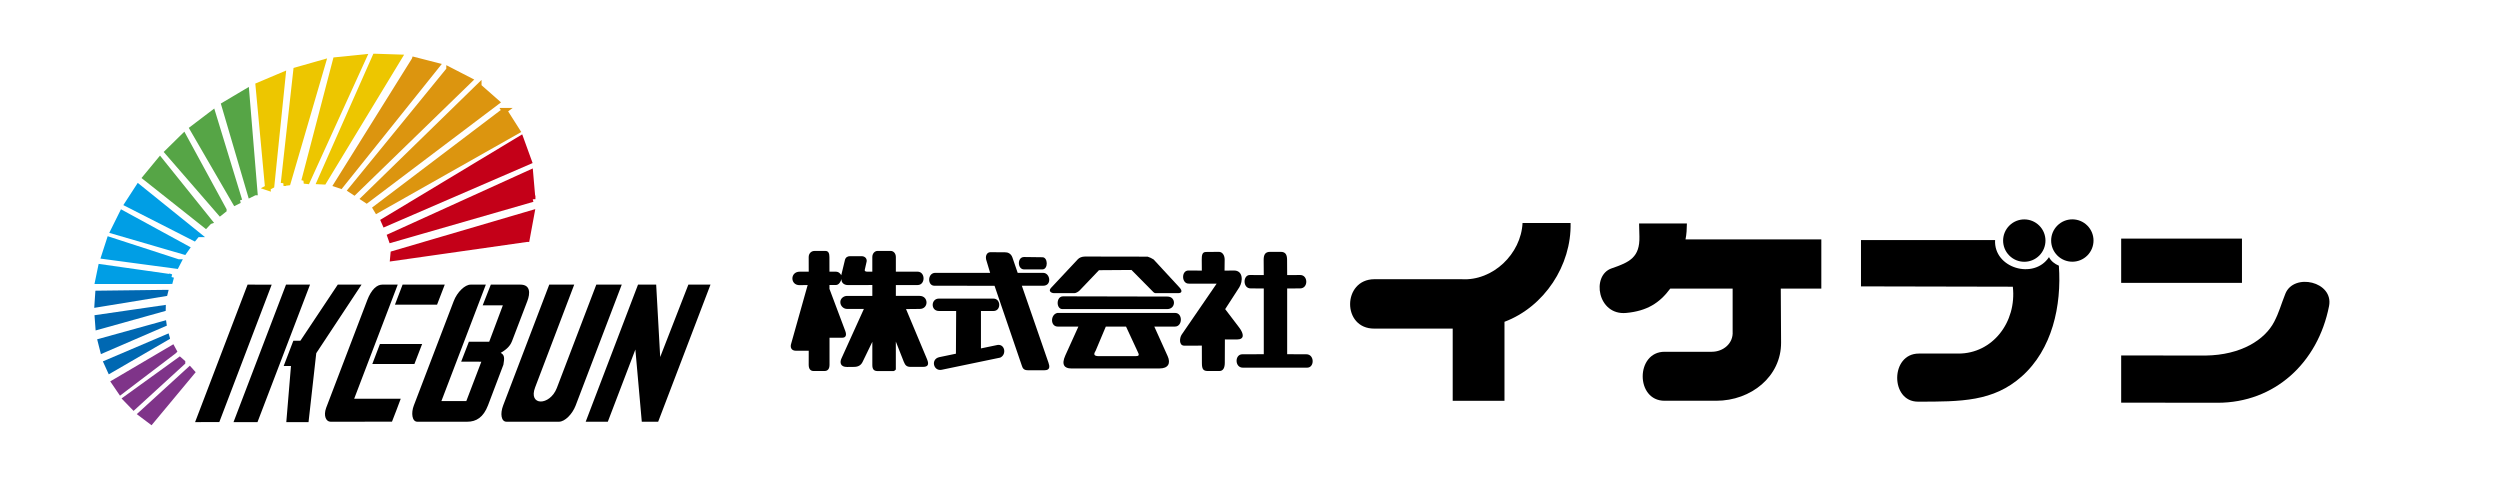
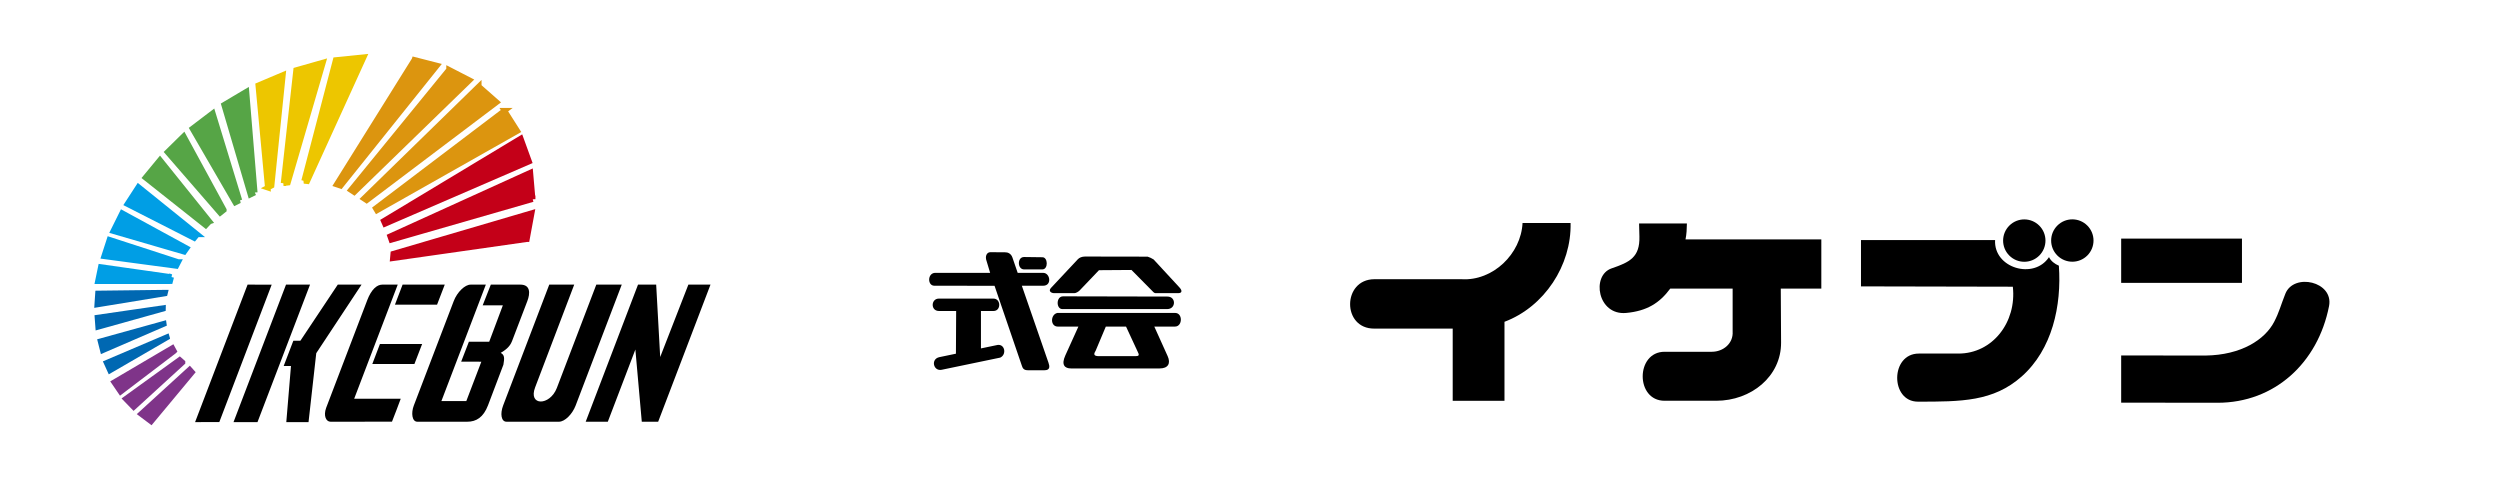
<svg xmlns="http://www.w3.org/2000/svg" id="_レイヤー_2" viewBox="0 0 1836.18 361.68">
  <defs>
    <style>.cls-1{fill:none;}.cls-2{fill:#0068b2;stroke:#0068b2;stroke-width:1.43px;}.cls-3{fill:#7f3489;stroke:#7f3489;}.cls-3,.cls-4,.cls-5,.cls-6,.cls-7,.cls-8{stroke-width:4.05px;}.cls-4{fill:#c40018;stroke:#c40018;}.cls-5{fill:#009ee5;stroke:#009ee5;}.cls-6{fill:#edc600;stroke:#edc600;}.cls-7{fill:#dc950f;stroke:#dc950f;}.cls-8{fill:#56a546;stroke:#56a546;}</style>
  </defs>
  <g id="_レイヤー_1-2">
    <g>
      <g>
        <path d="m1153.55,163.78h-35.28c-1.12,22.74-21.82,42.73-44.8,41.29h-64.07c-23.55.14-23.87,36.44,0,36.28h57.57v53.05h38.03v-58.05c29.22-10.99,49.3-41.43,48.55-72.58Z" />
        <path d="m1204.1,173.77c.37,15.22-7.13,18.8-20.42,23.34-15.05,5.14-10.38,34.68,10.69,32.74,15.25-1.41,24.52-7.26,32.39-17.89h45.81v31.56c.57,8.7-6.9,14.85-15.31,14.85h-34.69c-21.3,0-21.53,35.98,0,35.98h37.93c25.62,0,47.78-17.83,47.65-42.78l-.22-39.6h29.78v-36.13h-99.75c.79-3.85.96-7.78,1.02-11.7h-35.12l.24,9.65Z" />
        <path d="m1557.94,207.74h88.72v-32.48h-88.72v32.48Zm0,87.99l70.66.09c42.14.05,73.84-29.42,82.01-70.98,3.56-18.15-25.94-24.63-32.09-9.08-3.42,8.62-4.51,13.41-8.11,20.42-6.8,13.29-24.31,24.63-50.56,24.96l-61.91-.07v34.66Z" />
        <path d="m791.63,190.43l-19.71,21.05c-2.16,2.31.17,3.84,2.34,3.84h14.86c1.1,0,2.91-1.03,3.85-2l14.2-14.87,23.88-.17,14.87,15.03c.72.81,1.81,2,2.67,2h16.87c2.51,0,3.18-1.64.84-4.17l-19-20.57c-1.36-.89-2.85-1.56-4.4-2.07l-45.92-.08c-2.34,0-4.22.8-5.35,2Zm-10.86,27.23c-5.18,0-5.18,9.35-.5,9.35h77.01c6.51,0,6.68-9.17.16-9.19l-76.67-.17Zm-4.17,12.19c-5.18,1.09-5.35,10.02.33,10.02l15.11.02-9.6,21.2c-3.12,6.89-.48,9.52,4.18,9.52h65.15c6.18,0,8.24-3.72,5.84-9.02l-9.8-21.7,15.15-.02c5.68,0,5.84-10.02.16-10.02h-86.52Zm50.44,10.02l8.52,18.37c1.39,2.54,1,3.34-1.33,3.34h-27.73c-3.18-.17-3.34-1.5-1.84-3.84l7.52-17.85,14.86-.02Z" />
-         <path d="m872.83,198.68c-5.29,0-5.1,9.63.19,9.64l20.56.03-25.66,37.4c-1.64,2.39-2.15,8.14,1.89,8.13l12.91-.03.04,12.79c0,4.72,1.13,5.86,4.54,5.86h8.31c2.84,0,3.96-2.46,3.97-6.05l.07-17.15,8.72.05c5.84.03,5.32-4.13,1.71-8.88l-10.21-13.42,10.39-16.07c2.77-4.46,2.84-12.36-3.97-12.29l-6.89.07.09-8.01c.04-3.4-1.8-5.79-4.25-5.77l-9.55.09c-2.84.03-3.03,2.65-3.03,5.67l.06,8.01-9.89-.07Zm45.09,3.31c-5.1,0-5.28,9.79.57,9.83l9.72.07v48.27l-15.77.05c-5.67.02-5.67,9.83.38,9.83h47.26c5.48,0,5.48-9.81-.57-9.83l-14.12-.05v-48.27l9.58-.07c6.05-.05,5.86-9.86,0-9.83l-9.58.05-.06-11.21c-.02-3.78-1.13-5.86-4.72-5.86h-7.75c-3.6,0-4.73,2.08-4.73,5.86l.08,11.21-10.29-.05Z" />
-         <path d="m620.57,191l-2.7,11.18c-.52-1.03-1.74-2.64-4.01-2.64h-4.65l-.02-10.67c0-2.76-.71-4.56-2.89-4.56h-8.1c-2.31,0-4.24,1.8-4.24,4.5l.03,10.73h-6.59c-7.26,0-7.13,10.02-.06,9.9l5.87-.1-12.12,43.09c-.82,2.44-.05,5.14,3.35,5.17h9.55l-.03,10.26c0,3.02,1.22,4.63,3.6,4.63h8.03c2.44,0,3.67-1.61,3.67-4.63v-19.8h9.25c3.22,0,3.23-2.5,2.32-4.95l-11.62-30.94v-2.84h4.65c2.4.03,3.69-2.68,4.2-4.4-.26,2.76,1.93,4.44,4.69,4.44l17.95-.03v8h-18.33c-2.66-.15-5.38,1.98-5.16,4.79.07,2.65,2.51,4.92,5.16,4.76h12.13l-16.5,36.41c-1.29,2.83-.9,6.3,4.24,6.23l5.04-.06c3.25,0,5.17-1.4,6.27-3.67l7.15-14.76v16.95c-.01,3.34,1.15,4.56,4.1,4.56h10.86c.79.23,2.5-.78,2.3-1.56v-20.12l5.85,14.85c1.11,2.83,2.34,3.74,5.03,3.74h9c3.51,0,4.78-1.46,3.05-5.61l-15.44-36.85,10.08-.1c6.68.01,6.62-9.58-.13-9.58h-17.42v-7.97h16c5.79.01,5.85-9.83-.12-9.83h-15.88v-10.73c0-2.7-1.74-4.5-3.79-4.5h-9.65c-1.99,0-3.85,1.8-3.85,4.5v10.73s-3.73,0-3.73,0c-1.03,0-2.19-.26-1.74-1.67l1.16-5.14c.77-2.38-.77-4.5-3.47-4.56l-8.73.02c-1.43-.02-3.1.69-3.61,2.81Z" />
        <path d="m727.23,200.41h-40.65c-5.49.45-5.42,9.44-.34,9.45l44.23.05,20.04,58.65c.55,1.63,1.18,3.37,4.38,3.37h12.32c4.21,0,3.8-2.95,2.86-5.57l-19.56-56.5h15.68c6.63,0,5.19-9.45,0-9.45h-18.72l-3.88-11.3c-.99-2.88-3.37-3.88-5.46-3.81l-10.73-.07c-2.53-.02-4.22,2.87-2.7,6.75l2.53,8.43Zm24.96-2.53h13.33c4.55,0,4.22-9.11,0-8.94l-13.33-.17c-5.22-.07-5.06,9.11,0,9.11Zm-31.71,30.53h9.28c5.57,0,5.57-9.11-.17-9.11h-39.97c-5.99,0-6.24,9.11,0,9.11h12.65l-.17,31.37-12.15,2.53c-6.57,1.37-4.42,10.55,1.69,9.28l43.01-8.94c4.86-2.23,3.42-10.12-2.02-9.28l-12.15,2.53v-27.49Z" />
        <path d="m1366.84,176.3v34.04l111.53.24c2.91,26.09-14.96,49.1-39.88,49.1h-29.17c-21.07,0-21.07,35.33-.65,35.33,31.77,0,55.32,0,76.17-18.47,22.48-19.91,29.44-51.96,27.34-81.41-2.99-1.24-5.79-3.33-7.25-6.28-11.07,16.82-40.74,8.08-39.59-12.55h-98.5Zm108.95,11.41c6.07,6.08,15.92,6.08,22,0,6.07-6.08,6.07-15.93,0-22-6.08-6.08-15.93-6.08-22,0-6.08,6.08-6.08,15.93,0,22Zm35.28-.04c6.07,6.07,15.93,6.07,22,0,6.08-6.08,6.08-15.93,0-22-6.07-6.08-15.93-6.08-22,0-6.08,6.08-6.08,15.93,0,22Z" />
      </g>
      <path class="cls-4" d="m387.01,175.67l3.55-19.21-101.73,29.88-.31,3.38,98.48-14.05Z" />
      <path class="cls-4" d="m391.23,146.29l-1.69-19.55-103.02,46.8.92,2.64,103.79-29.9Z" />
      <path class="cls-4" d="m382.48,101.69l-100.68,60.63.94,2.15,105.89-45.81-6.15-16.97Z" />
      <path class="cls-7" d="m370.52,81.3l-94.6,71.69.95,1.59,103.13-58.33-9.49-14.95Z" />
      <path class="cls-7" d="m351.65,63.49l-84.41,82.33,2.04,1.35,95.5-72.1-13.13-11.58Z" />
      <path class="cls-7" d="m329.81,51.18l-72.13,88.39,2.47,1.63,84.73-82.26-15.07-7.76Z" />
      <path class="cls-7" d="m304.37,43.91l-57.18,91.6,2.98,1.01,70.79-88.37-16.59-4.25Z" />
-       <path class="cls-6" d="m275.55,41.49l-40.68,91.87,2.96.14,55.46-91.43-17.74-.58Z" />
      <path class="cls-6" d="m223.31,132.87l2.36.25,41.53-91.16-20.67,2.11-23.21,88.8Z" />
      <path class="cls-6" d="m208.23,134.58l3.25-.4,25.8-88.34-19.82,5.64-9.22,83.1Z" />
      <path class="cls-6" d="m196.66,137.86l2.82-1.49,8.35-81.39-18.16,7.68,7,75.2Z" />
-       <path class="cls-8" d="m187.13,141.4l-6.11-74.17-16.45,9.76,19.38,65.98,3.18-1.57Z" />
+       <path class="cls-8" d="m187.13,141.4l-6.11-74.17-16.45,9.76,19.38,65.98,3.18-1.57" />
      <path class="cls-8" d="m175.88,147.25l-19.6-64.17-14.97,11.37,31.5,54.32,3.08-1.52Z" />
      <path class="cls-8" d="m164.41,154.22l-29.5-54.2-11.91,11.69,38.73,44.63,2.68-2.12Z" />
      <path class="cls-8" d="m153.83,162.69l-36.33-45.2-10.7,12.96,44.32,35.11,2.7-2.87Z" />
      <path class="cls-5" d="m144.88,172.16l-43.23-34.86-8.15,12.57,49.13,25.01,2.25-2.72Z" />
      <path class="cls-5" d="m137.12,182.35l-47.4-25.85-6.58,13.26,52.14,15.19,1.84-2.6Z" />
      <path class="cls-5" d="m130.94,192.46l-50.55-16.42-3.95,12.2,53.02,7.1,1.49-2.88Z" />
      <path class="cls-5" d="m125.79,203.44l-51.75-7.35-2.17,10.49,53.11-.04.8-3.1Z" />
      <path class="cls-2" d="m122.94,213.59l-52.21.63-.74,11.04,52.18-8.56.78-3.11Z" />
      <path class="cls-2" d="m121.06,224.75l-50.89,7.38.72,9.66,50.11-14.01.06-3.03Z" />
      <path class="cls-2" d="m121.74,238.71l-.38-2.62-49.14,13.62,2.38,9.39,47.14-20.38Z" />
      <path class="cls-2" d="m124.13,248.45l-.75-2.62-46.87,19.96,3.7,8.14,43.92-25.47Z" />
      <path class="cls-3" d="m127.8,257.91l-1.23-2.27-42.71,25.12,4.74,6.96,39.2-29.81Z" />
      <path class="cls-3" d="m134.06,266.16l-2.1-1.84-39.61,28.6,5.84,6.04,35.87-32.8Z" />
      <path class="cls-3" d="m141.06,273.41l-1.76-1.96-35.67,32.56,7.36,5.54,30.07-36.14Z" />
      <g>
        <path d="m248.08,209.05l-27.45,41.21h-5.18s-7.09,18.55-7.09,18.55h5.35l-3.43,41.22h16.33l5.67-50.63,33.26-50.35h-17.47Z" />
        <path d="m210.07,209.04l-38.56,100.99h17.61l38.59-100.99h-17.64Z" />
        <path d="m181.84,209.05l-38.55,100.98,17.79-.04,38.46-100.9-17.7-.05Z" />
        <path d="m269.7,220.54c3.05-8,7.15-11.49,11.07-11.49h11.35s-31.99,83.82-31.99,83.82h34.2s-6.3,16.84-6.43,16.84l-45.1.04c-3.29,0-5.38-4.31-3.26-10.17l30.17-79.03Z" />
        <path d="m354.52,224.26h14.81s-10.02,26.73-10.02,26.73h-14.93s-5.67,14.65-5.67,14.65l14.82.02-11.03,28.89h-18.3s32.63-85.5,32.63-85.5h-11.24c-4.04,0-9.76,5.35-12.34,12.08l-29.32,76.72c-2.12,5.54-1.3,11.89,2.55,11.89h36.75c6.5,0,11.81-3.15,15.21-12.07l11.3-29.82c.85-4.87.88-7.15-1.98-8.68,2.86-1.73,6.6-4.09,8.32-8.66l11.23-29.38c2.16-5.64,2.38-12.09-5.13-12.09h-21.69l-5.98,15.22Z" />
        <path d="m326.66,209.05h-30.97l-5.62,14.74h30.93l5.66-14.74Z" />
        <path d="m403.42,209.02l-33.89,88.83c-2.3,6.04-1.42,11.89,2.46,11.89h38.56c4.33,0,9.8-5.53,12.24-11.89l33.88-88.83c-6.23,0-12.47.03-18.7.02l-29,75.96c-5.17,13.28-21.24,13.28-15.91-.55l28.69-75.41-18.34-.02Z" />
        <path d="m468.61,209.04l-38.44,100.71h16.25l20.24-53.04,4.71,53.04h12.03l38.44-100.71h-16.25l-20.7,53.19-2.95-53.19h-13.34Z" />
        <path d="m310.04,252.67h-30.99l-5.6,14.68h30.93l5.66-14.68Z" />
      </g>
      <rect class="cls-1" width="1836.18" height="361.68" />
    </g>
  </g>
</svg>